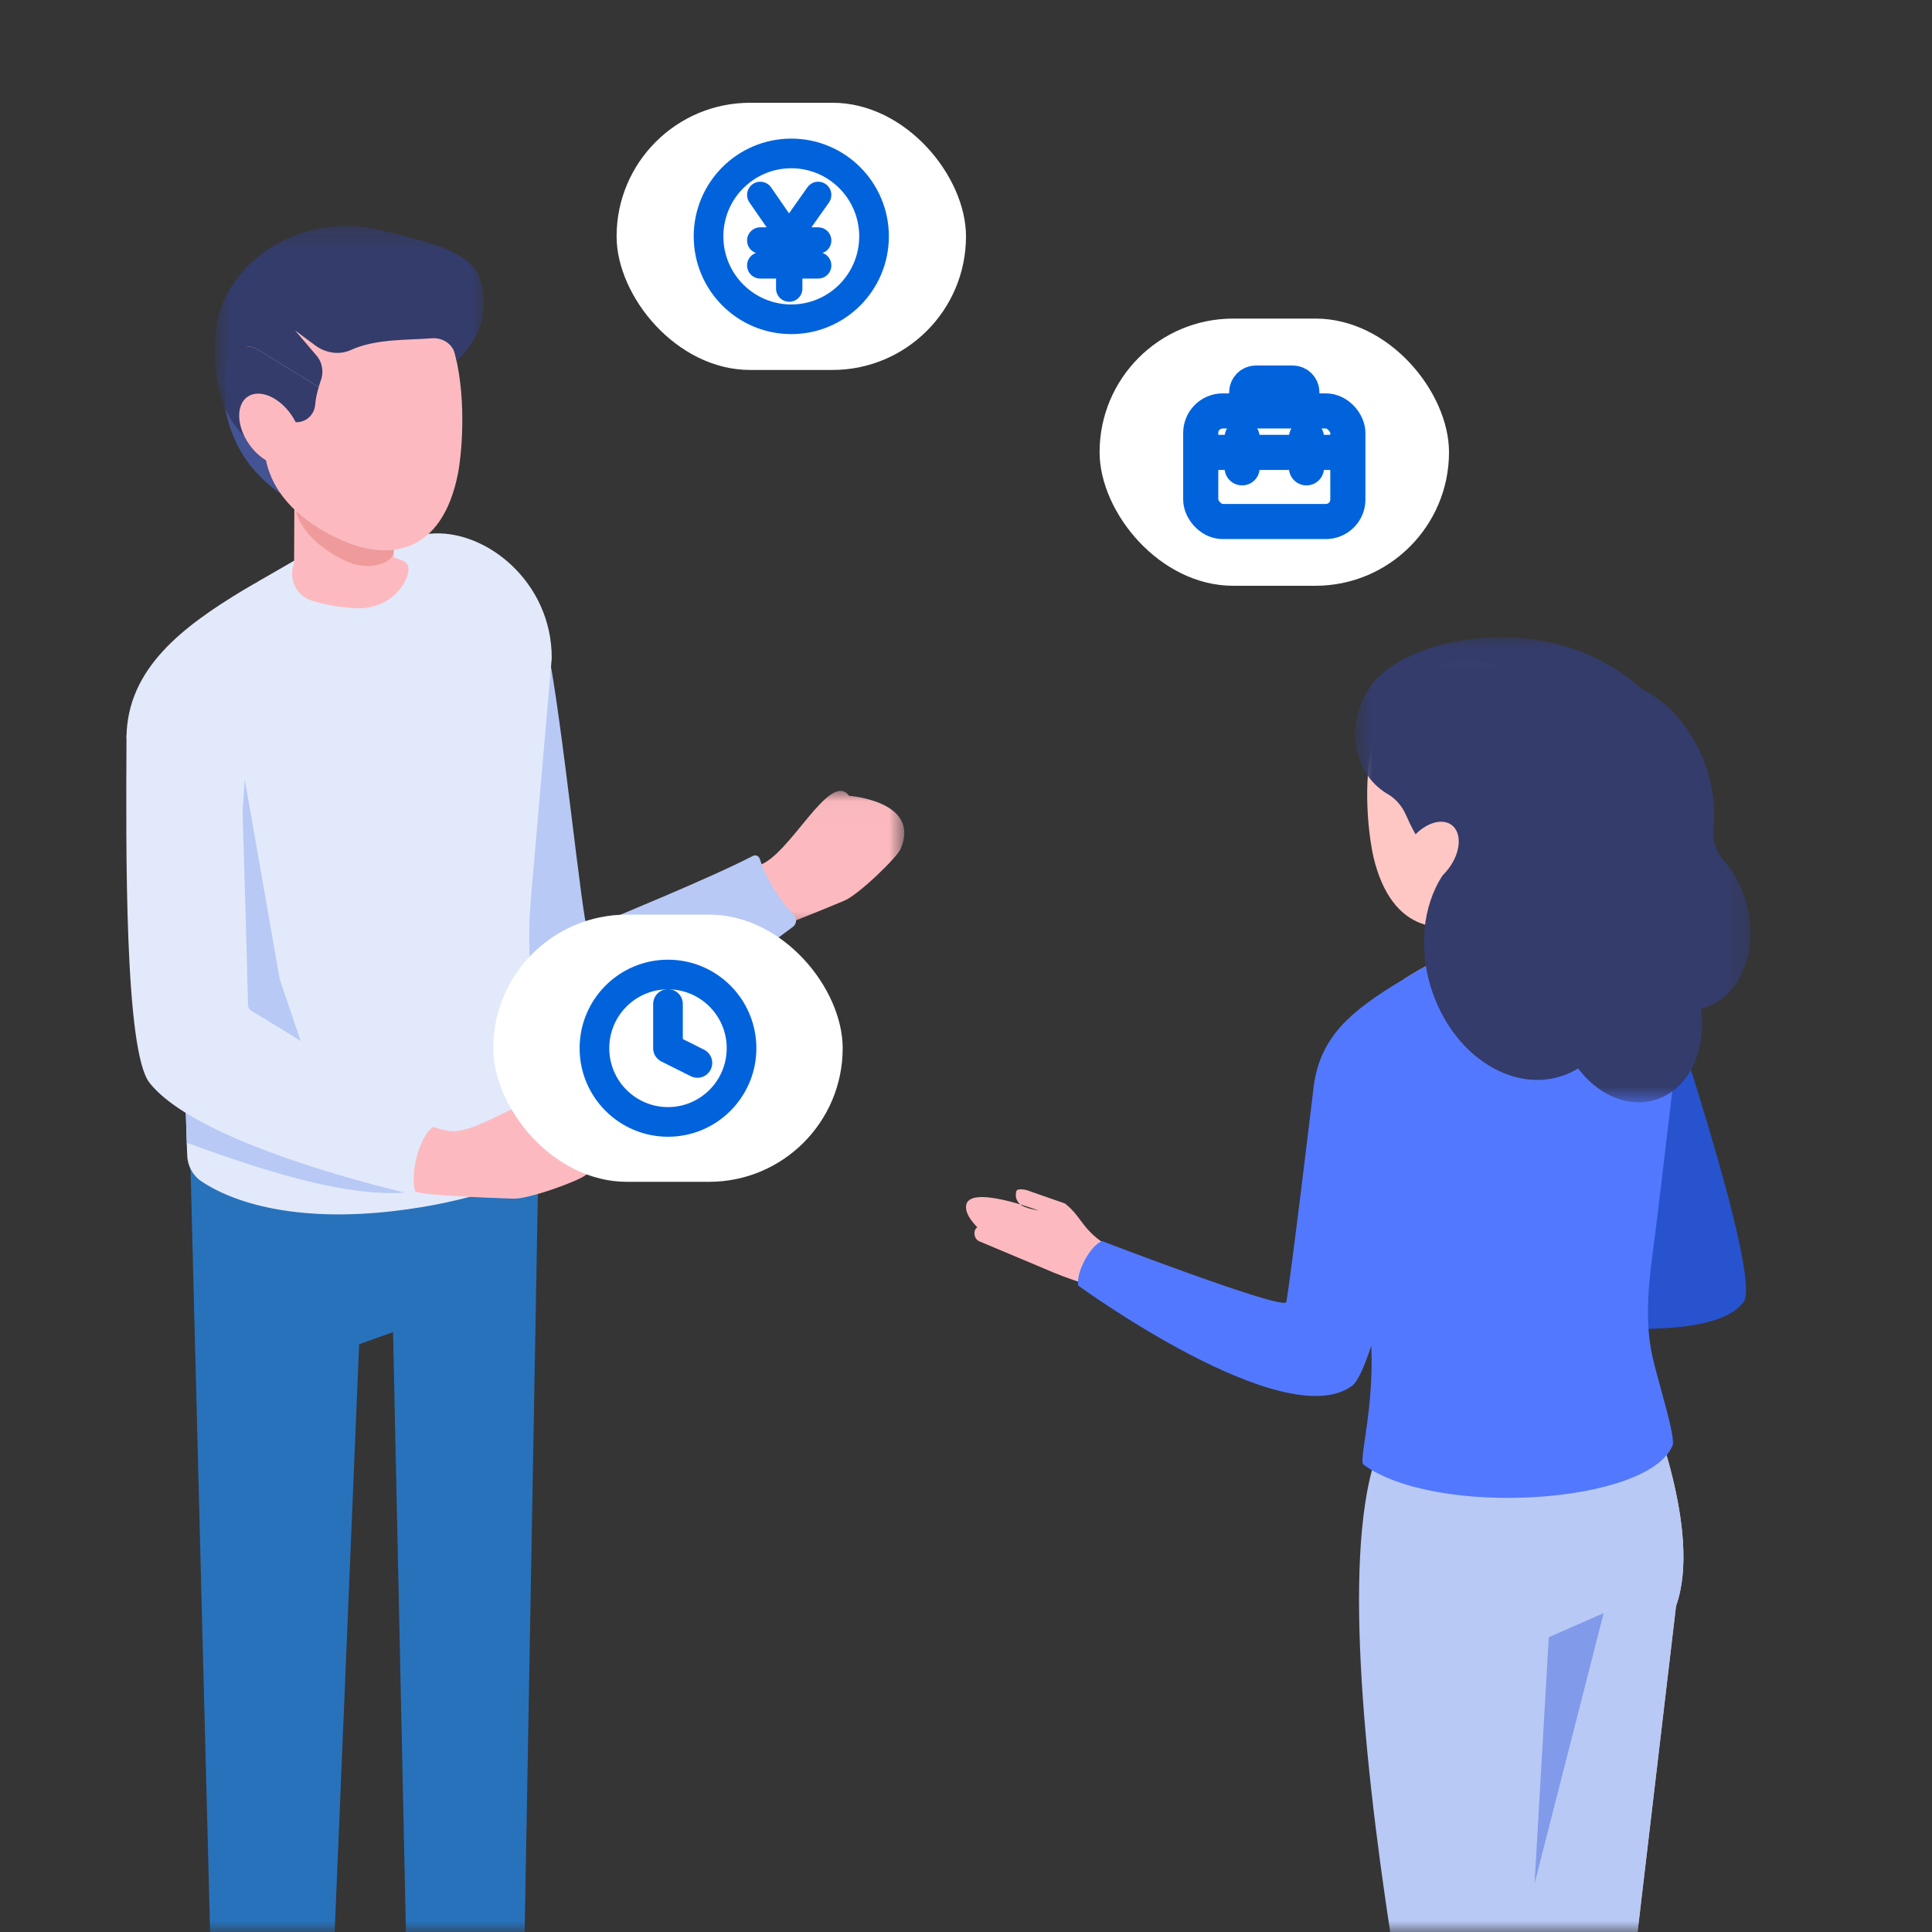
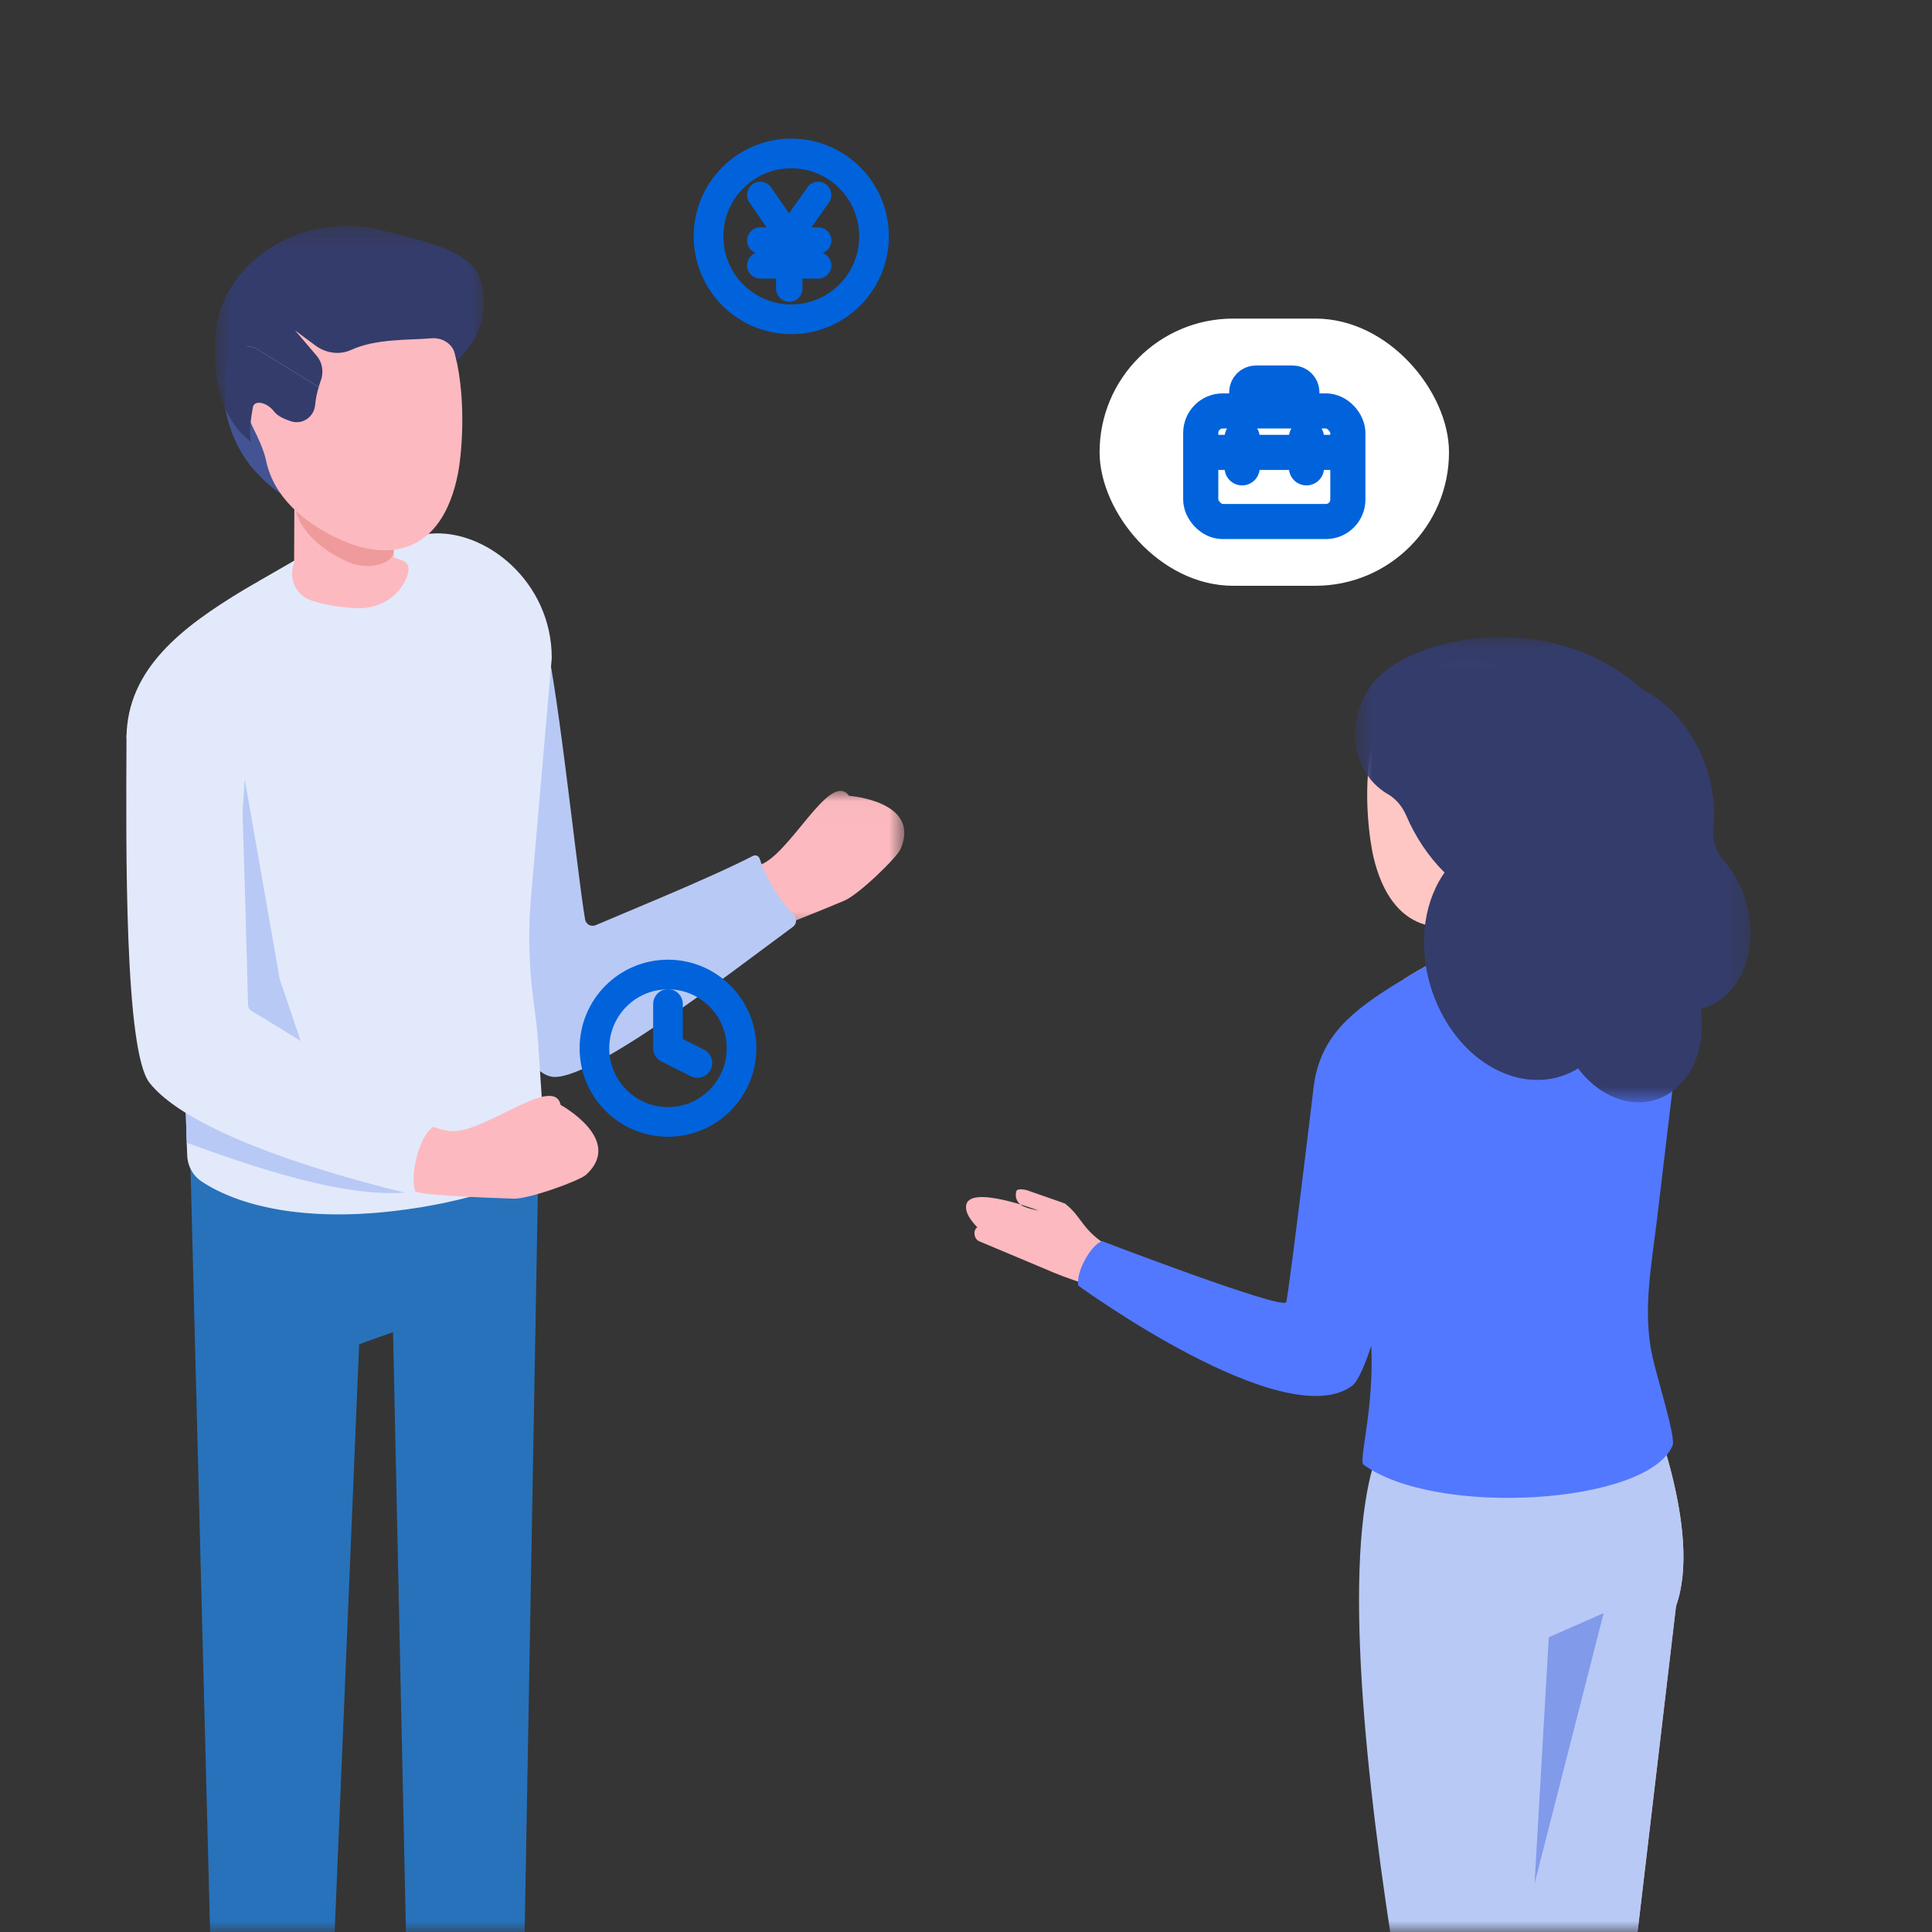
<svg xmlns="http://www.w3.org/2000/svg" width="88" height="88" viewBox="0 0 88 88" fill="none">
  <rect x="0" y="0" width="88" height="88" fill="#333333" stroke="none" />
  <rect width="88" height="88" fill="white" fill-opacity="0.01" />
  <mask id="mask0_5455_8576" style="mask-type:luminance" maskUnits="userSpaceOnUse" x="0" y="0" width="88" height="88">
    <rect width="88" height="88" fill="white" />
  </mask>
  <g mask="url(#mask0_5455_8576)">
    <path fill-rule="evenodd" clip-rule="evenodd" d="M68.624 74.822L69.543 90.095C69.582 90.932 69.73 91.761 69.963 92.559L73.593 106.451C73.173 106.193 72.554 105.907 72.119 105.884C71.963 105.876 71.82 105.868 71.672 105.868H71.416C70.981 105.876 70.608 106.162 70.476 106.558C70.46 106.62 70.445 106.682 70.437 106.736C70.437 106.736 70.437 107.759 71.696 108.682C71.874 108.813 72.115 108.976 72.372 109.139C73.087 109.589 73.747 110.108 74.361 110.689C74.703 111.007 75.091 111.24 75.604 111.263C76.373 111.301 77.002 110.666 76.956 109.899C76.948 109.821 76.94 109.681 76.925 109.542C76.917 109.48 76.909 109.418 76.902 109.356C76.894 109.278 76.886 109.232 76.878 109.178C76.831 108.86 76.777 108.503 76.723 108.17C76.598 107.418 76.521 106.666 76.49 105.907C76.326 102.62 75.79 94.327 74.384 89.738L76.341 73.157L68.624 74.822Z" fill="#F8AFAC" />
    <path fill-rule="evenodd" clip-rule="evenodd" d="M63.411 111.948L65.878 111.747C66.55 111.734 67.177 111.442 67.616 110.953C67.819 110.728 67.89 110.417 67.822 110.122C66.457 104.2 59.637 72.676 63.04 65.516C66.84 57.523 75.083 63.882 75.083 63.882C75.083 63.882 77.56 69.741 76.341 73.156C75.246 76.223 70.454 77.498 70.454 77.498L69.606 91.352C70.428 96.321 71.157 111.527 71.42 112.984C71.54 113.647 71.404 114.575 71.127 114.987C70.508 115.91 69.106 115.585 68.022 115.366L64.817 114.736C63.64 114.499 62.87 113.673 62.657 112.959C62.602 112.476 62.932 112.034 63.411 111.948Z" fill="#FEC7C4" />
    <path fill-rule="evenodd" clip-rule="evenodd" d="M76.341 73.157C76.823 71.8 76.731 70.066 76.427 68.462C75.985 66.02 75.083 63.882 75.083 63.882C75.083 63.882 67.15 57.68 63.04 65.516C62.644 66.268 62.364 67.26 62.186 68.454C60.398 80.034 67.64 110.007 67.64 110.007C67.749 110.216 68.02 110.363 68.37 110.457C68.433 110.48 68.502 110.495 68.572 110.503C69.497 110.674 70.826 110.48 71.315 109.891C71.315 109.891 70.096 94.328 69.606 91.352L69.628 90.975C69.699 91.513 69.815 92.04 69.963 92.559L73.265 105.496C73.42 105.682 73.778 105.853 74.221 105.961C74.291 105.976 74.361 105.992 74.431 106.008C75.207 106.155 76.14 106.077 76.559 105.512C76.559 105.512 76.678 94.09 74.384 89.738L76.341 73.157Z" fill="#B8C9F5" />
    <path fill-rule="evenodd" clip-rule="evenodd" d="M69.898 85.79L70.545 74.573L73.044 73.475L69.898 85.79Z" fill="#819BEA" />
-     <path fill-rule="evenodd" clip-rule="evenodd" d="M65.087 59.465C65.087 59.465 77.604 61.989 79.43 59.278C80.247 58.064 75.725 44.739 75.725 44.739L74.802 43.952L71.63 44.778C71.208 44.885 70.617 44.237 70.617 44.237C71.097 45.936 73.613 54.208 74.208 56.149C74.301 56.451 65.004 56.875 65.004 56.875C65.706 57.085 65.761 59.19 65.087 59.465Z" fill="#2853CE" />
    <path fill-rule="evenodd" clip-rule="evenodd" d="M70.453 44.336C69.802 45.057 68.893 45.532 67.895 45.63C67.456 45.624 67.037 45.573 66.629 45.465C65.87 45.259 64.571 44.837 63.915 44.615C64.132 44.48 64.355 44.34 64.582 44.212L65.367 43.76L68.219 42.118L70.009 42.738C70.675 42.97 70.923 43.815 70.453 44.336Z" fill="#FBB2B8" />
    <path fill-rule="evenodd" clip-rule="evenodd" d="M62.562 39.048C63.39 42.503 65.723 42.753 67.865 41.627C70.253 40.372 71.642 37.472 71.713 35.384C71.82 32.205 69.743 30.204 67.101 30.114C61.081 29.912 62.275 37.851 62.562 39.048Z" fill="#FEC7C4" />
    <path fill-rule="evenodd" clip-rule="evenodd" d="M70.296 37.129V44.056C70.296 44.38 69.996 44.692 69.447 44.892C68.497 45.24 67.161 45.153 66.449 44.692C66.162 44.505 66.024 44.281 66.024 44.056L66.011 37.129H70.296Z" fill="#FBB2B8" />
    <path fill-rule="evenodd" clip-rule="evenodd" d="M44.625 56.548L47.507 57.759C48.11 58.027 48.74 58.263 49.33 58.448L50.941 59.529L53.124 58.177L50.654 56.827C50.17 56.606 49.724 56.248 49.371 55.789L49.055 55.374C48.893 55.158 48.705 54.974 48.503 54.816L46.768 54.21C46.768 54.21 46.322 54.09 46.287 54.273C46.253 54.455 46.246 54.651 46.469 54.858C46.672 55.037 47.304 55.139 47.304 55.139C47.304 55.139 44.054 53.894 44.001 54.95C43.982 55.236 44.185 55.563 44.516 55.902C44.452 55.94 44.408 56.009 44.391 56.096C44.358 56.3 44.46 56.492 44.625 56.548Z" fill="#FCBAC0" />
    <path fill-rule="evenodd" clip-rule="evenodd" d="M75.472 55.559L75.91 51.878L76.512 46.867C76.538 43.337 74.118 41.914 71.685 42.234C71.214 42.292 70.749 42.41 70.291 42.606C70.102 42.684 68.65 41.888 68.46 41.979L68.219 42.118L65.968 43.415L65.367 43.76L64.582 44.212C64.36 44.342 64.137 44.478 63.915 44.615C63.869 44.641 63.822 44.668 63.777 44.694C62.671 45.366 61.768 45.986 61.094 46.73C60.427 47.467 59.989 48.328 59.839 49.471C59.839 49.471 58.785 58.3 58.589 59.304C58.511 59.722 50.197 56.531 50.197 56.531C49.653 56.727 48.986 57.999 49.117 58.56C49.117 58.56 58.484 65.386 61.578 63.128C61.844 62.93 62.149 62.248 62.459 61.296C62.583 63.995 61.971 66.19 62.069 66.646C62.075 66.678 62.088 66.698 62.102 66.711C65.412 69.132 75.086 68.518 76.185 65.836C76.335 65.471 75.525 62.926 75.276 61.836C74.805 59.761 75.217 57.673 75.472 55.559Z" fill="#5278FF" />
    <mask id="mask1_5455_8576" style="mask-type:luminance" maskUnits="userSpaceOnUse" x="61" y="29" width="19" height="22">
      <path fill-rule="evenodd" clip-rule="evenodd" d="M61.721 29.021H79.737V50.211H61.721V29.021Z" fill="white" />
    </mask>
    <g mask="url(#mask1_5455_8576)">
      <path fill-rule="evenodd" clip-rule="evenodd" d="M62.476 31.192C64.045 29.062 70.09 27.73 74.251 30.942C74.464 31.107 74.643 31.306 74.881 31.433C75.929 31.99 76.864 32.98 77.463 34.305C77.979 35.454 78.156 36.667 78.047 37.786C77.996 38.313 78.184 38.818 78.532 39.218C78.823 39.553 79.078 39.945 79.279 40.392C80.11 42.24 79.773 44.329 78.566 45.374C78.42 45.502 78.261 45.618 78.093 45.708C77.891 45.819 77.681 45.898 77.468 45.951C77.68 47.381 77.267 48.769 76.354 49.559C76.208 49.688 76.049 49.804 75.881 49.894C74.557 50.618 72.928 50.056 71.879 48.662C71.831 48.692 71.785 48.726 71.736 48.752C69.557 49.943 66.76 48.619 65.485 45.797C64.66 43.963 64.674 41.944 65.396 40.43C65.51 40.185 65.648 39.958 65.797 39.742C65.041 38.995 64.454 38.084 64.055 37.154C63.881 36.751 63.601 36.396 63.22 36.175C63.146 36.133 63.074 36.087 63.003 36.036C61.542 35.008 61.28 32.816 62.476 31.192Z" fill="#343C6B" />
    </g>
-     <path fill-rule="evenodd" clip-rule="evenodd" d="M64.254 38.26C63.702 38.994 63.641 39.88 64.119 40.238C64.597 40.596 65.433 40.292 65.986 39.557C66.539 38.822 66.6 37.937 66.122 37.578C65.643 37.22 64.807 37.525 64.254 38.26Z" fill="#FEC7C4" />
    <path fill-rule="evenodd" clip-rule="evenodd" d="M8.519 41.304V46.615C8.519 47.417 9.861 99.286 9.861 99.286C9.861 100.601 14.803 100.722 14.786 99.019L16.358 61.23L17.903 60.676L18.607 93.44C18.637 95.018 24.03 94.585 23.802 93.318L24.573 50.193C24.587 49.442 24.516 48.691 24.361 47.956L8.519 41.304Z" fill="#2872BC" />
    <mask id="mask2_5455_8576" style="mask-type:luminance" maskUnits="userSpaceOnUse" x="33" y="36" width="9" height="7">
      <path fill-rule="evenodd" clip-rule="evenodd" d="M33.348 36.023H41.191V42.503H33.348V36.023Z" fill="white" />
    </mask>
    <g mask="url(#mask2_5455_8576)">
      <path fill-rule="evenodd" clip-rule="evenodd" d="M41.023 38.667C40.875 39.038 39.111 40.753 38.458 41.024C37.331 41.497 35.431 42.269 34.656 42.503L33.348 39.596C33.553 39.583 33.756 39.569 33.945 39.55C34.23 39.512 34.393 39.465 34.544 39.422C35.963 39.014 37.793 35.05 38.674 36.248C38.674 36.248 41.959 36.483 41.023 38.667Z" fill="#FCBAC0" />
    </g>
    <path fill-rule="evenodd" clip-rule="evenodd" d="M34.609 39.127C34.565 38.986 34.423 38.92 34.292 38.987C32.29 40.021 28.19 41.681 27.134 42.14C26.924 42.231 26.687 42.102 26.649 41.875C26.264 39.614 25.285 30.025 24.711 28.692C24.418 28.014 19.672 30.45 19.672 30.45C19.399 30.761 19.264 31.155 19.297 31.572C19.325 31.982 19.016 32.499 19.286 32.722C20.33 38.128 22.715 48.571 25.11 49.038C26.763 49.36 33.167 44.388 36.114 42.218C36.298 42.083 36.307 41.827 36.15 41.662C35.42 40.896 34.876 39.968 34.609 39.127Z" fill="#B8C9F5" />
    <path fill-rule="evenodd" clip-rule="evenodd" d="M24.497 47.283L24.88 53.074C23.91 53.857 21.109 54.796 17.973 55.157C13.915 55.639 10.91 54.964 9.175 53.809C8.78 53.544 8.54 53.098 8.528 52.628L8.504 52.051V51.967L8.409 48.896L8.397 48.668L8.696 39.831L5.762 33.618C5.774 30.428 8.384 28.513 11.066 26.888C11.281 26.768 11.485 26.635 11.713 26.515C11.76 26.479 11.832 26.442 11.892 26.407L14.107 25.13L15.998 24.047C16.201 23.95 17.733 24.793 17.937 24.721C18.464 24.492 19.014 24.36 19.565 24.312C22.09 24.059 25.143 26.491 25.131 29.982L24.185 40.878C24.054 42.407 24.09 43.948 24.282 45.465C24.365 46.067 24.449 46.681 24.497 47.283Z" fill="#E2E9FB" />
    <path fill-rule="evenodd" clip-rule="evenodd" d="M19.002 54.254C15.998 54.748 11.305 53.062 8.504 52.051V51.967L8.409 48.897L17.722 51.497L19.002 54.254Z" fill="#B8C9F5" />
    <path fill-rule="evenodd" clip-rule="evenodd" d="M14.048 48.503C13.244 48.399 11.989 49.358 11.285 49.084L10.382 46.7L11.149 35.503L12.738 44.59L14.057 48.489L14.048 48.503Z" fill="#B8C9F5" />
    <path fill-rule="evenodd" clip-rule="evenodd" d="M13.37 25.727L13.396 25.651L13.427 18.961L17.964 18.982L17.934 25.388C17.934 25.388 18.215 25.479 18.347 25.534C18.665 25.668 18.657 25.979 18.516 26.324C18.15 27.22 17.215 27.749 16.252 27.704C15.654 27.676 14.922 27.587 14.204 27.361C13.519 27.147 13.144 26.411 13.37 25.727Z" fill="#FCBAC0" />
    <path fill-rule="evenodd" clip-rule="evenodd" d="M14.695 18.898C15.841 20.285 16.082 21.983 15.234 22.692C14.386 23.401 12.985 22.966 11.623 21.464C10.401 20.115 10.238 18.436 10.238 18.436C10.238 18.436 13.549 17.512 14.695 18.898Z" fill="#445393" />
    <path fill-rule="evenodd" clip-rule="evenodd" d="M17.959 19.855L17.935 25.11C17.933 25.655 16.825 26 15.921 25.625C14.54 25.053 13.403 23.955 13.409 22.776L13.423 19.834L17.959 19.855Z" fill="#EF9B9B" />
    <path fill-rule="evenodd" clip-rule="evenodd" d="M20.868 21.53C20.148 25.253 17.692 25.625 15.375 24.521C13.813 23.778 12.472 22.635 12.122 20.992C11.896 19.929 11.088 18.917 11.021 18.038C10.763 14.651 12.87 12.422 15.661 12.207C22.022 11.717 21.118 20.24 20.868 21.53Z" fill="#FCBAC0" />
    <mask id="mask3_5455_8576" style="mask-type:luminance" maskUnits="userSpaceOnUse" x="9" y="10" width="14" height="9">
      <path fill-rule="evenodd" clip-rule="evenodd" d="M9.79 10.298H22.045V18.546H9.79V10.298Z" fill="white" />
    </mask>
    <g mask="url(#mask3_5455_8576)">
      <path fill-rule="evenodd" clip-rule="evenodd" d="M9.837 15.067C10.102 12.167 13.507 9.457 17.601 10.542C19.758 11.114 21.656 11.449 21.975 13.068C22.393 15.192 20.795 16.428 20.795 16.428L20.731 16.153C20.624 15.662 20.152 15.367 19.655 15.409C18.613 15.498 17.126 15.418 15.988 15.94C15.459 16.183 14.835 16.085 14.367 15.738L13.44 15.05L14.418 16.198C14.696 16.523 14.759 16.974 14.599 17.372C14.566 17.453 14.544 17.547 14.517 17.635L11.749 15.922C11.094 15.516 10.25 15.988 10.246 16.762L10.238 18.546C9.898 17.74 9.694 16.619 9.837 15.067Z" fill="#343C6B" />
    </g>
    <path fill-rule="evenodd" clip-rule="evenodd" d="M11.749 15.922L14.517 17.635C14.442 17.879 14.381 18.143 14.354 18.447C14.304 18.994 13.771 19.36 13.252 19.189C12.935 19.084 12.638 18.942 12.495 18.756C12.147 18.301 11.581 18.213 11.52 18.545C11.357 19.427 11.368 19.89 11.438 20.132C11.043 19.835 10.574 19.344 10.238 18.546L10.246 16.762C10.25 15.988 11.094 15.516 11.749 15.922Z" fill="#343C6B" />
-     <path fill-rule="evenodd" clip-rule="evenodd" d="M13.261 18.883C13.832 19.702 13.866 20.668 13.338 21.041C12.809 21.414 11.918 21.053 11.347 20.234C10.775 19.416 10.741 18.45 11.269 18.077C11.798 17.704 12.69 18.065 13.261 18.883Z" fill="#FCBAC0" />
    <path fill-rule="evenodd" clip-rule="evenodd" d="M19.013 54.3C16.467 53.271 9.368 50.84 7.262 49.054C6.296 48.234 6.287 33.21 6.287 33.21C6.252 32.836 6.532 32.506 6.905 32.482L9.725 32.299C10.097 32.275 10.415 32.562 10.431 32.935C10.498 34.465 10.664 44.132 10.704 45.894C10.714 46.303 10.977 46.658 11.366 46.78C13.16 47.346 16.914 50.398 19.88 51.376C20.152 51.466 20.319 51.491 20.476 51.514C21.935 51.733 25.229 48.878 25.536 50.329C25.536 50.329 28.441 51.906 26.697 53.507C26.399 53.781 24.088 54.621 23.389 54.598C21.956 54.551 19.35 54.437 19.013 54.3Z" fill="#FCBAC0" />
    <path fill-rule="evenodd" clip-rule="evenodd" d="M19.879 51.257C19.103 51.495 18.551 53.785 19.002 54.454C19.002 54.454 9.16 52.293 6.811 49.321C5.667 47.873 5.738 38.61 5.762 33.618C5.769 32.115 6.966 30.982 8.459 31.052C9.79 31.115 10.856 32.183 10.919 33.521C11.06 36.528 11.267 44.575 11.297 45.762C11.295 45.918 11.404 46.022 11.541 46.098C12.128 46.425 19.879 51.257 19.879 51.257Z" fill="#E2E9FB" />
    <rect x="50.085" y="14.511" width="15.915" height="12.17" rx="6.085" fill="white" />
    <rect x="54.692" y="18.718" width="6.701" height="5.036" rx="1" stroke="#0063DC" stroke-width="1.6" />
    <path d="M56.786 18.707V18.707V17.872C56.786 17.638 56.974 17.448 57.205 17.448H58.88C59.111 17.448 59.299 17.638 59.299 17.872V18.707V18.707" stroke="#0063DC" stroke-width="1.6" />
    <path d="M54.901 20.606H61.184" stroke="#0063DC" stroke-width="1.6" stroke-linecap="square" />
    <path d="M56.577 19.924V21.309" stroke="#0063DC" stroke-width="1.6" stroke-linecap="round" />
    <path d="M59.508 19.924V21.309" stroke="#0063DC" stroke-width="1.6" stroke-linecap="round" />
-     <rect x="28.085" y="4.681" width="15.915" height="12.17" rx="6.085" fill="white" />
    <ellipse cx="36.042" cy="10.766" rx="3.769" ry="3.777" stroke="#0063DC" stroke-width="1.351" />
    <path d="M34.629 8.878L35.934 10.766L37.267 8.878" stroke="#0063DC" stroke-width="1.201" stroke-linecap="round" />
    <path d="M35.948 11.03V13.145" stroke="#0063DC" stroke-width="1.201" stroke-linecap="round" />
    <path d="M37.267 10.955H34.629" stroke="#0063DC" stroke-width="1.201" stroke-linecap="round" />
    <path d="M37.267 12.088H34.629" stroke="#0063DC" stroke-width="1.201" stroke-linecap="round" />
-     <rect x="22.468" y="41.66" width="15.915" height="12.17" rx="6.085" fill="white" />
    <ellipse cx="30.426" cy="47.745" rx="3.35" ry="3.357" stroke="#0063DC" stroke-width="1.351" stroke-linecap="round" stroke-linejoin="round" />
    <path d="M30.426 45.73V47.745L31.766 48.416" stroke="#0063DC" stroke-width="1.351" stroke-linecap="round" stroke-linejoin="round" />
  </g>
</svg>